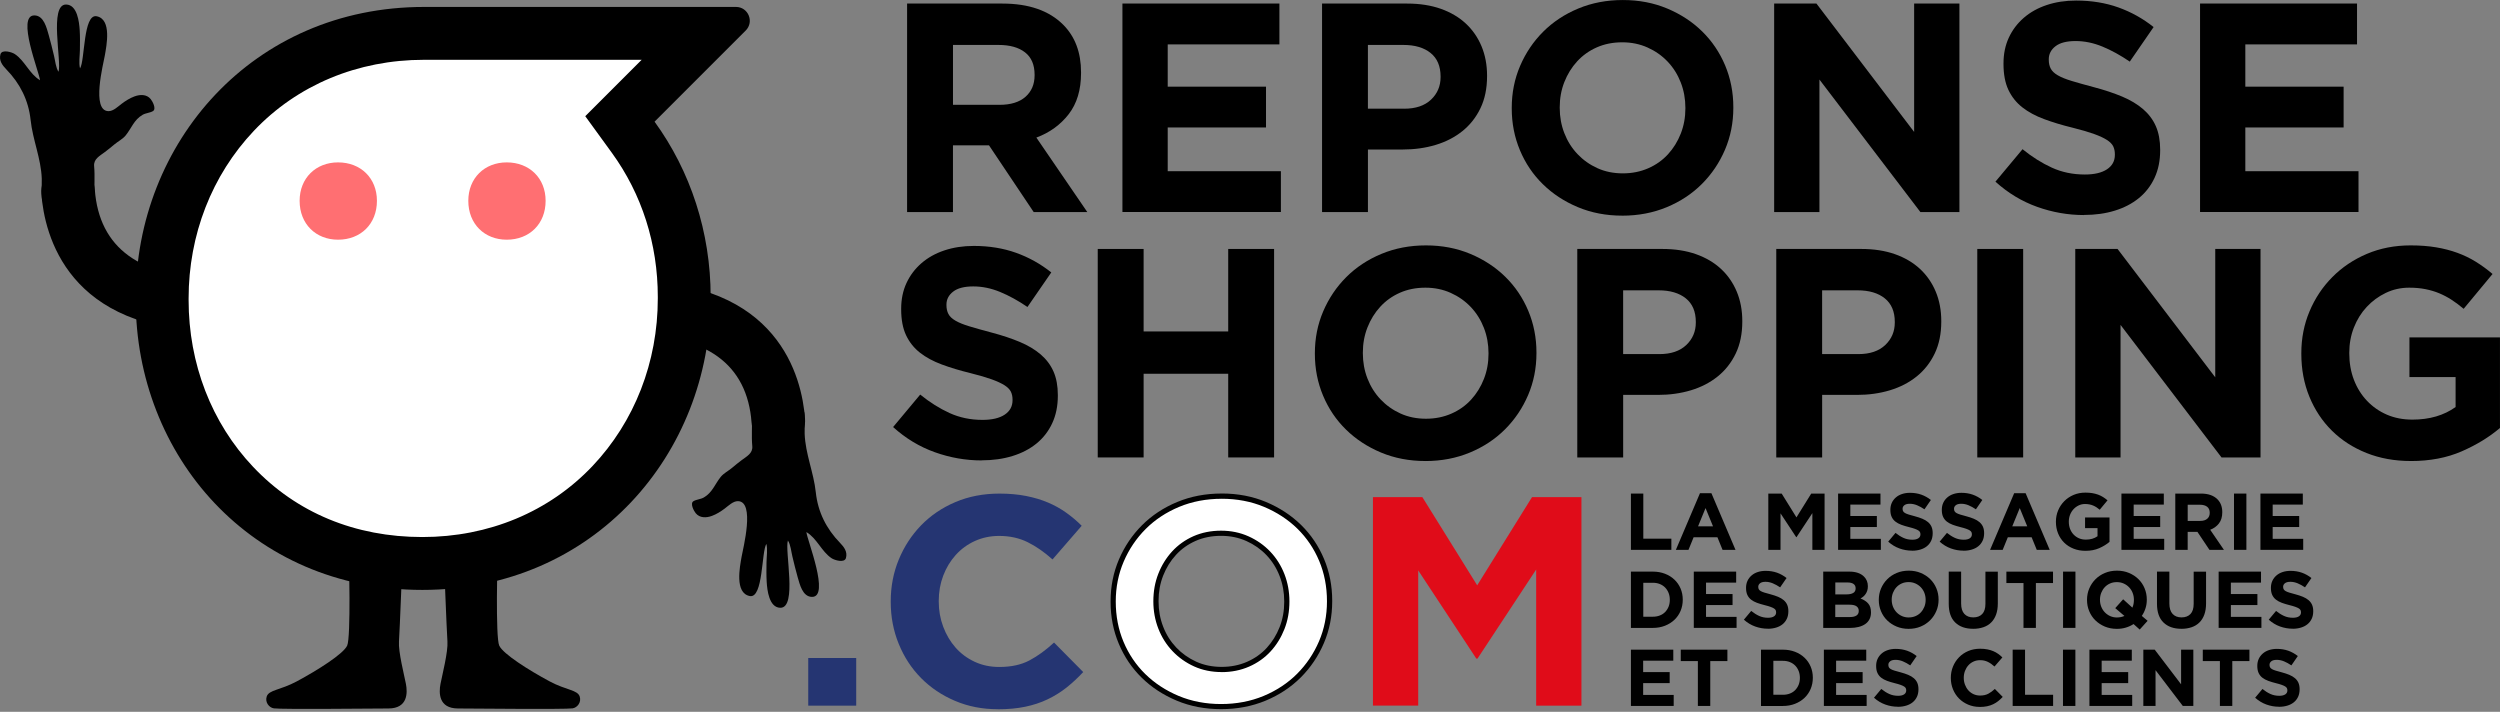
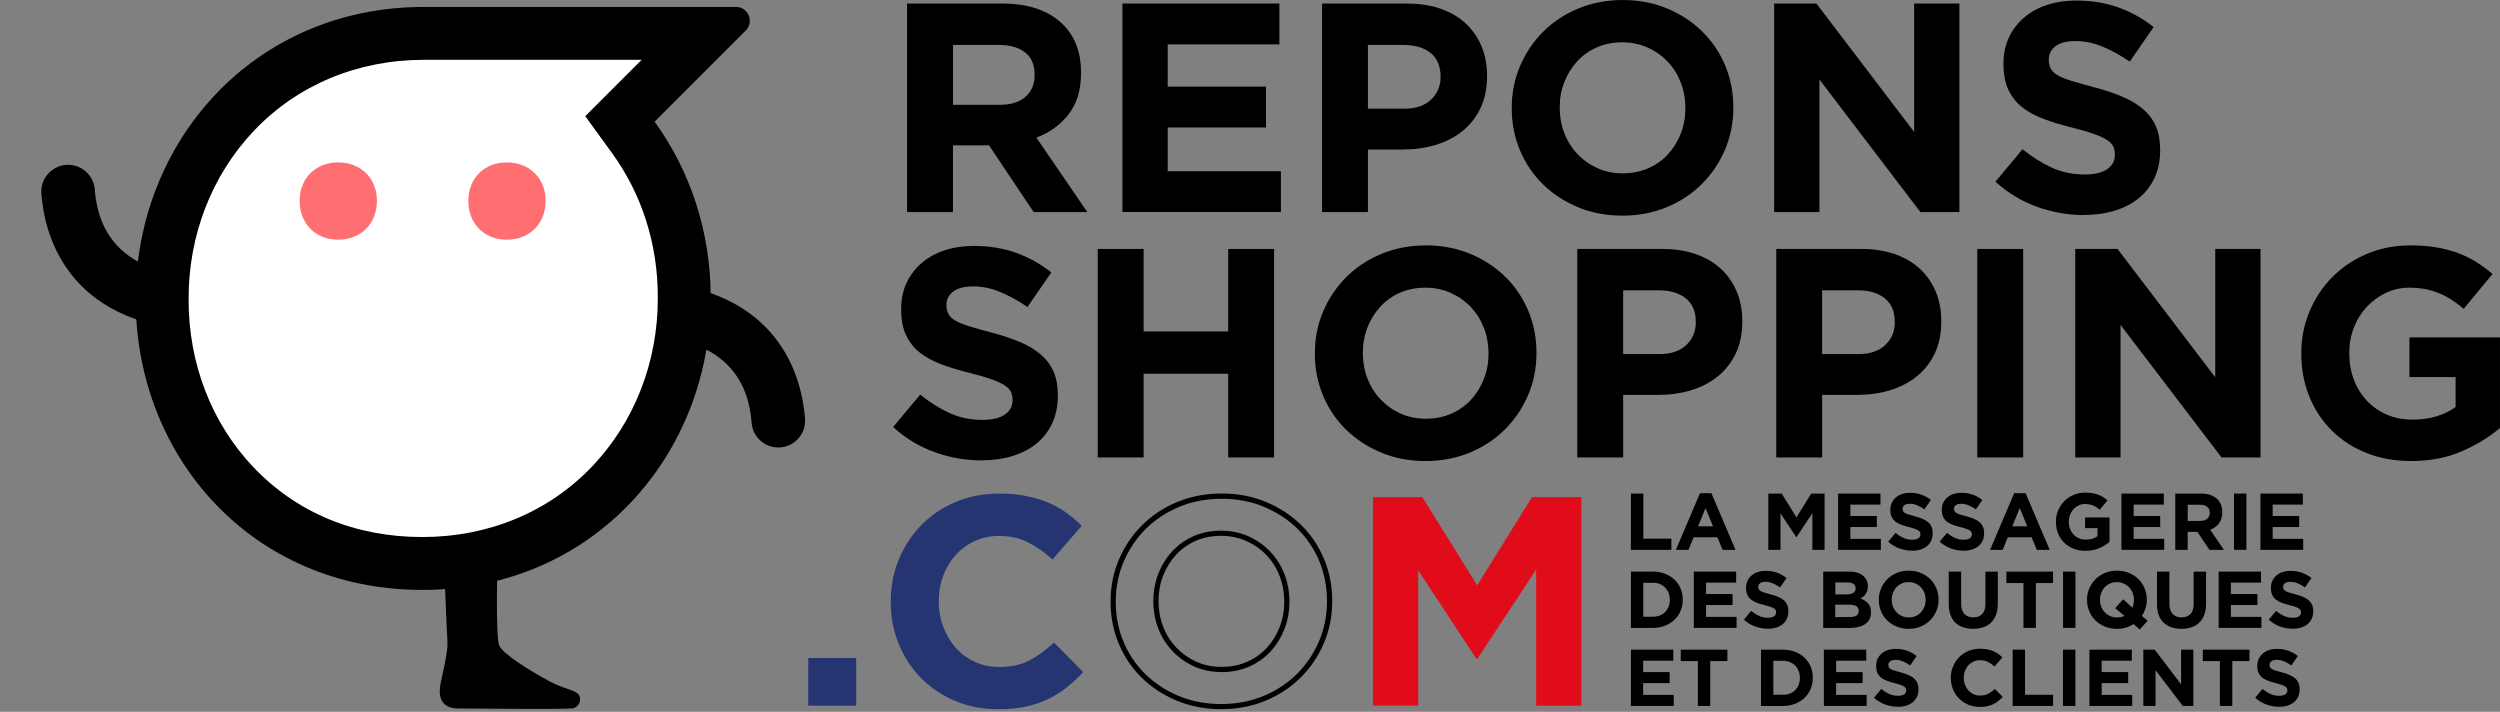
<svg xmlns="http://www.w3.org/2000/svg" id="a" viewBox="0 0 112.8 32.117">
  <rect x="0" y="0" width="112.8" height="32.117" fill="#808080" stroke="none" />
  <defs>
    <style>.b{fill:#fff;}.c{fill:#253572;}.d{fill:#e00c19;}.e{fill:#ff6f72;}</style>
  </defs>
  <g>
    <g>
-       <path d="M.286,3.131c.621,.638,1.001,1.397,1.095,2.282,.096,.902,.47,1.733,.503,2.646,.008,.216-.024,.919,.028,.997,.081,.121,.377,.148,.506,.169,.273,.045,1.322,.026,1.569,.009,.278-.018,.296-.093,.281-.36-.024-.458,.021-.922-.021-1.378-.03-.323,.251-.46,.485-.636,.146-.11,.288-.224,.427-.342,.161-.136,.379-.244,.512-.409,.264-.327,.373-.702,.76-.927,.145-.085,.338-.087,.473-.171,.159-.1-.02-.436-.104-.539-.184-.226-.482-.215-.733-.122-.209,.077-.401,.199-.578,.332-.165,.123-.376,.337-.597,.333-.781-.014-.228-2.131-.163-2.51,.076-.441,.325-1.639-.37-1.772-.61-.117-.523,2.004-.748,2.353-.064-.247-.009-.577-.006-.831,.003-.298,.01-.596-.009-.893-.023-.358-.105-1.149-.613-1.158-.779-.014-.19,2.582-.344,3.035-.125-.193-.148-.505-.203-.725-.077-.309-.146-.62-.236-.926-.095-.323-.218-.885-.644-.893-.83-.014,.216,2.565,.25,2.925-.478-.283-.685-.88-1.138-1.181-.13-.087-.581-.226-.647,.009-.079,.278,.082,.495,.265,.683" />
      <path d="M3.073,7.437c-.03,0-.061,.001-.091,.003-.666,.05-1.166,.63-1.116,1.296,.14,1.869,1.188,6.218,7.89,6.218,.668,0,1.209-.541,1.209-1.209s-.541-1.209-1.209-1.209c-3.438,0-5.281-1.339-5.478-3.979-.047-.635-.578-1.119-1.205-1.119Z" />
    </g>
    <g>
-       <path d="M37.904,24.496c-.621-.638-1.001-1.397-1.095-2.282-.096-.902-.47-1.733-.503-2.646-.008-.216,.024-.919-.028-.997-.081-.121-.377-.148-.506-.169-.273-.045-1.322-.026-1.569-.009-.278,.018-.296,.093-.281,.36,.024,.458-.021,.922,.021,1.378,.03,.323-.251,.46-.485,.636-.146,.11-.288,.224-.427,.342-.161,.136-.379,.244-.512,.409-.264,.327-.373,.702-.76,.927-.145,.085-.338,.087-.473,.171-.159,.1,.02,.436,.104,.539,.184,.226,.482,.215,.733,.122,.209-.077,.401-.199,.578-.332,.165-.123,.376-.337,.597-.333,.781,.014,.228,2.131,.163,2.51-.076,.441-.325,1.639,.37,1.772,.61,.117,.523-2.004,.748-2.353,.064,.247,.009,.577,.006,.831-.003,.298-.01,.596,.009,.893,.023,.358,.105,1.149,.613,1.158,.779,.014,.19-2.582,.344-3.035,.125,.193,.148,.505,.203,.725,.077,.309,.146,.62,.236,.926,.095,.323,.218,.885,.644,.893,.83,.014-.216-2.565-.25-2.925,.478,.283,.685,.88,1.138,1.181,.13,.087,.581,.226,.647-.009,.079-.278-.082-.495-.265-.683" />
      <path d="M35.117,20.19c-.627,0-1.157-.484-1.205-1.119-.197-2.641-2.04-3.979-5.479-3.979-.668,0-1.209-.541-1.209-1.209s.541-1.209,1.209-1.209c6.703,0,7.751,4.348,7.89,6.218,.05,.666-.45,1.246-1.116,1.296-.031,.002-.061,.003-.091,.003Z" />
    </g>
    <g>
-       <path d="M15.742,25.094s.098,3.665-.078,4.038c-.175,.374-1.313,1.096-2.272,1.611-.754,.405-1.261,.379-1.359,.687-.082,.26,.109,.498,.323,.531,.324,.05,4.557,.008,5.174,.005,.875-.003,.862-.709,.785-1.109-.077-.4-.347-1.448-.313-1.917,.034-.469,.165-3.882,.165-3.882l-2.426,.036Z" />
      <path d="M22.448,25.094s-.098,3.665,.078,4.038c.175,.374,1.313,1.096,2.272,1.611,.754,.405,1.261,.379,1.359,.687,.082,.26-.109,.498-.323,.531-.324,.05-4.557,.008-5.174,.005-.875-.003-.862-.709-.785-1.109,.077-.4,.347-1.448,.313-1.917-.034-.469-.165-3.882-.165-3.882l2.426,.036Z" />
    </g>
  </g>
  <g>
    <path class="b" d="M19.058,25.424c-6.693,0-11.741-5.11-11.741-11.886v-.073c0-3.178,1.163-6.156,3.274-8.385,2.183-2.305,5.216-3.574,8.539-3.574h12.7l-3.861,3.861,.599,.824c1.507,2.074,2.303,4.565,2.303,7.202v.072c0,3.178-1.163,6.156-3.275,8.385-2.183,2.305-5.216,3.574-8.54,3.574Z" />
    <path d="M28.951,2.699l-1.103,1.103-1.441,1.441,1.198,1.649c1.358,1.869,2.075,4.117,2.075,6.501v.072c0,2.872-1.047,5.558-2.948,7.565-1.956,2.064-4.681,3.201-7.674,3.201-3.035,0-5.676-1.094-7.636-3.165-1.878-1.983-2.912-4.657-2.912-7.528v-.073c0-2.872,1.047-5.558,2.947-7.565,1.956-2.065,4.681-3.202,7.673-3.202h9.82M33.207,.313h-14.076C11.392,.313,6.124,6.453,6.124,13.465v.073c0,7.012,5.195,13.079,12.934,13.079s13.007-6.14,13.007-13.152v-.072c0-2.925-.915-5.678-2.531-7.903l4.113-4.113c.393-.393,.115-1.064-.441-1.064h0Z" />
  </g>
  <path class="e" d="M24.618,9.061c0,1.043-.731,1.754-1.754,1.754-1.003,0-1.734-.711-1.734-1.754,0-1.024,.731-1.734,1.734-1.734,1.023,0,1.754,.71,1.754,1.734Z" />
  <path class="e" d="M17.007,9.061c0,1.043-.731,1.754-1.754,1.754-1.003,0-1.734-.711-1.734-1.754,0-1.024,.731-1.734,1.734-1.734,1.023,0,1.754,.71,1.754,1.734Z" />
  <g>
    <path d="M40.929,.161h4.3c1.191,0,2.105,.318,2.742,.954,.537,.538,.806,1.254,.806,2.15v.027c0,.762-.186,1.382-.558,1.861-.372,.479-.858,.831-1.458,1.055l2.298,3.36h-2.419l-2.016-3.01h-1.626v3.01h-2.07V.161Zm4.166,4.569c.511,0,.903-.121,1.176-.363,.273-.242,.41-.564,.41-.968v-.027c0-.448-.143-.784-.43-1.008-.287-.224-.685-.336-1.196-.336h-2.056v2.701h2.096Z" />
    <path d="M50.645,.161h7.082v1.841h-5.04v1.908h4.435v1.841h-4.435v1.975h5.107v1.841h-7.15V.161Z" />
    <path d="M59.65,.161h3.844c.564,0,1.068,.079,1.512,.235,.444,.157,.82,.379,1.129,.665,.309,.287,.546,.63,.712,1.028,.166,.399,.249,.84,.249,1.324v.027c0,.547-.099,1.026-.296,1.438-.197,.412-.468,.757-.813,1.035-.345,.278-.748,.486-1.209,.625-.462,.139-.956,.208-1.485,.208h-1.572v2.822h-2.07V.161Zm3.709,4.744c.519,0,.923-.137,1.21-.41,.287-.273,.43-.612,.43-1.015v-.027c0-.466-.15-.82-.45-1.062-.3-.242-.71-.363-1.23-.363h-1.599v2.876h1.639Z" />
    <path d="M73.196,9.73c-.726,0-1.393-.128-2.002-.383s-1.136-.6-1.579-1.035c-.444-.434-.789-.945-1.035-1.532s-.37-1.216-.37-1.888v-.027c0-.672,.125-1.301,.376-1.888,.251-.587,.598-1.102,1.041-1.545s.972-.793,1.586-1.048c.613-.255,1.283-.383,2.009-.383s1.393,.128,2.002,.383c.609,.255,1.136,.6,1.579,1.035,.443,.435,.788,.945,1.035,1.532,.246,.587,.37,1.216,.37,1.888v.027c0,.672-.126,1.301-.376,1.888-.251,.587-.598,1.102-1.042,1.546-.443,.444-.972,.793-1.586,1.048-.614,.255-1.284,.383-2.009,.383Zm.027-1.908c.412,0,.793-.076,1.142-.228,.349-.152,.647-.363,.894-.632,.246-.269,.439-.58,.578-.934,.139-.354,.208-.732,.208-1.136v-.027c0-.403-.069-.784-.208-1.142-.139-.358-.336-.672-.591-.941-.255-.269-.558-.482-.907-.638-.349-.157-.73-.235-1.142-.235-.421,0-.804,.076-1.149,.228-.345,.152-.641,.363-.887,.632-.247,.269-.439,.58-.578,.934-.139,.354-.208,.732-.208,1.136v.027c0,.403,.069,.784,.208,1.142,.139,.358,.336,.672,.591,.941s.555,.482,.9,.638c.345,.157,.728,.235,1.149,.235Z" />
    <path d="M80.05,.161h1.908l4.408,5.792V.161h2.043V9.569h-1.76l-4.556-5.98v5.98h-2.043V.161Z" />
    <path d="M94.026,9.703c-.717,0-1.42-.123-2.11-.37-.69-.246-1.317-.625-1.882-1.136l1.223-1.465c.43,.349,.871,.627,1.324,.833,.452,.206,.947,.309,1.485,.309,.43,0,.764-.078,1.001-.235,.237-.157,.356-.374,.356-.652v-.027c0-.134-.025-.253-.074-.356-.05-.103-.144-.199-.283-.289-.139-.089-.332-.179-.579-.269-.247-.089-.568-.184-.963-.282-.476-.116-.907-.246-1.294-.39-.386-.143-.714-.32-.983-.531-.27-.211-.478-.473-.627-.786-.148-.314-.222-.703-.222-1.169v-.027c0-.43,.08-.817,.24-1.162,.16-.345,.385-.643,.674-.894,.289-.251,.635-.444,1.036-.578s.844-.202,1.328-.202c.69,0,1.324,.103,1.902,.309,.578,.206,1.109,.502,1.593,.887l-1.075,1.559c-.421-.287-.833-.513-1.236-.679-.403-.166-.806-.249-1.21-.249s-.706,.079-.907,.235c-.202,.157-.302,.352-.302,.585v.027c0,.152,.029,.284,.088,.396,.058,.112,.164,.213,.317,.302,.153,.09,.362,.175,.627,.255s.599,.175,1.004,.282c.476,.125,.9,.267,1.273,.423,.373,.157,.687,.345,.943,.564,.256,.22,.449,.477,.579,.773s.195,.65,.195,1.062v.027c0,.466-.085,.88-.254,1.243-.169,.363-.405,.667-.708,.914-.303,.246-.664,.435-1.084,.564-.42,.13-.885,.195-1.396,.195Z" />
-     <path d="M99.267,.161h7.082v1.841h-5.04v1.908h4.435v1.841h-4.435v1.975h5.107v1.841h-7.15V.161Z" />
    <path d="M44.289,20.774c-.717,0-1.42-.123-2.11-.37-.69-.246-1.317-.625-1.882-1.136l1.223-1.465c.43,.349,.871,.627,1.324,.833,.452,.206,.947,.309,1.485,.309,.43,0,.764-.078,1.001-.235,.237-.157,.356-.374,.356-.652v-.027c0-.134-.025-.253-.074-.356-.05-.103-.144-.199-.283-.289-.139-.089-.332-.179-.579-.269-.247-.089-.568-.184-.963-.282-.476-.116-.907-.246-1.294-.39-.386-.143-.714-.32-.983-.531-.27-.211-.478-.473-.627-.786-.148-.314-.222-.703-.222-1.169v-.027c0-.43,.08-.817,.24-1.162,.16-.345,.385-.643,.674-.894,.289-.251,.635-.444,1.036-.578s.844-.202,1.328-.202c.69,0,1.324,.103,1.902,.309,.578,.206,1.109,.502,1.593,.887l-1.075,1.559c-.421-.287-.833-.513-1.236-.679-.403-.166-.806-.249-1.21-.249s-.706,.079-.907,.235c-.202,.157-.302,.352-.302,.585v.027c0,.152,.029,.284,.088,.396,.058,.112,.164,.213,.317,.302,.153,.09,.362,.175,.627,.255s.599,.175,1.004,.282c.476,.125,.9,.267,1.273,.423,.373,.157,.687,.345,.943,.564,.256,.22,.449,.477,.579,.773s.195,.65,.195,1.062v.027c0,.466-.085,.88-.254,1.243-.169,.363-.405,.667-.708,.914-.303,.246-.664,.435-1.084,.564-.42,.13-.885,.195-1.396,.195Z" />
    <path d="M49.53,11.233h2.07v3.722h3.817v-3.722h2.07v9.407h-2.07v-3.776h-3.817v3.776h-2.07V11.233Z" />
    <path d="M64.313,20.801c-.726,0-1.393-.128-2.002-.383s-1.136-.6-1.579-1.035c-.444-.434-.789-.945-1.035-1.532s-.37-1.216-.37-1.888v-.027c0-.672,.125-1.301,.376-1.888,.251-.587,.598-1.102,1.041-1.545s.972-.793,1.586-1.048c.613-.255,1.283-.383,2.009-.383s1.393,.128,2.002,.383c.609,.255,1.136,.6,1.579,1.035,.443,.435,.788,.945,1.035,1.532,.246,.587,.37,1.216,.37,1.888v.027c0,.672-.126,1.301-.376,1.888-.251,.587-.598,1.102-1.042,1.546-.443,.444-.972,.793-1.586,1.048-.614,.255-1.284,.383-2.009,.383Zm.027-1.908c.412,0,.793-.076,1.142-.228,.349-.152,.647-.363,.894-.632,.246-.269,.439-.58,.578-.934,.139-.354,.208-.732,.208-1.136v-.027c0-.403-.069-.784-.208-1.142-.139-.358-.336-.672-.591-.941-.255-.269-.558-.482-.907-.638-.349-.157-.73-.235-1.142-.235-.421,0-.804,.076-1.149,.228-.345,.152-.641,.363-.887,.632-.247,.269-.439,.58-.578,.934-.139,.354-.208,.732-.208,1.136v.027c0,.403,.069,.784,.208,1.142,.139,.358,.336,.672,.591,.941s.555,.482,.9,.638c.345,.157,.728,.235,1.149,.235Z" />
    <path d="M71.166,11.233h3.844c.564,0,1.068,.079,1.512,.235,.444,.157,.82,.379,1.129,.665,.309,.287,.546,.63,.712,1.028,.166,.399,.249,.84,.249,1.324v.027c0,.547-.099,1.026-.296,1.438-.197,.412-.468,.757-.813,1.035-.345,.278-.748,.486-1.209,.625-.462,.139-.956,.208-1.485,.208h-1.572v2.822h-2.07V11.233Zm3.709,4.744c.519,0,.923-.137,1.21-.41,.287-.273,.43-.612,.43-1.015v-.027c0-.466-.15-.82-.45-1.062-.3-.242-.71-.363-1.23-.363h-1.599v2.876h1.639Z" />
    <path d="M80.144,11.233h3.844c.564,0,1.068,.079,1.512,.235,.444,.157,.82,.379,1.129,.665,.309,.287,.546,.63,.712,1.028,.166,.399,.249,.84,.249,1.324v.027c0,.547-.099,1.026-.296,1.438-.197,.412-.468,.757-.813,1.035-.345,.278-.748,.486-1.209,.625-.462,.139-.956,.208-1.485,.208h-1.572v2.822h-2.07V11.233Zm3.709,4.744c.519,0,.923-.137,1.21-.41,.287-.273,.43-.612,.43-1.015v-.027c0-.466-.15-.82-.45-1.062-.3-.242-.71-.363-1.23-.363h-1.599v2.876h1.639Z" />
    <path d="M89.215,11.233h2.07v9.407h-2.07V11.233Z" />
    <path d="M93.636,11.233h1.908l4.408,5.792v-5.792h2.043v9.407h-1.76l-4.556-5.98v5.98h-2.043V11.233Z" />
    <path d="M108.782,20.801c-.735,0-1.404-.121-2.009-.363s-1.125-.578-1.559-1.008c-.435-.43-.773-.941-1.015-1.532-.242-.591-.363-1.236-.363-1.935v-.027c0-.672,.123-1.301,.37-1.888,.246-.587,.589-1.102,1.028-1.545s.959-.793,1.559-1.048c.6-.255,1.259-.383,1.975-.383,.421,0,.804,.029,1.149,.087,.345,.058,.665,.141,.961,.249s.573,.242,.833,.403c.26,.161,.511,.345,.753,.551l-1.304,1.572c-.179-.152-.358-.287-.537-.403-.179-.116-.365-.215-.558-.296-.193-.081-.401-.143-.625-.188-.224-.045-.47-.067-.739-.067-.376,0-.728,.079-1.055,.236-.327,.157-.614,.368-.86,.633-.247,.265-.439,.575-.578,.929-.139,.355-.208,.734-.208,1.138v.027c0,.431,.069,.828,.208,1.192,.139,.364,.336,.68,.591,.949,.255,.269,.555,.478,.9,.627,.345,.148,.728,.222,1.149,.222,.77,0,1.42-.189,1.949-.568v-1.353h-2.083v-1.787h4.085v4.085c-.484,.412-1.06,.764-1.727,1.055-.668,.291-1.431,.437-2.291,.437Z" />
    <g>
      <path class="c" d="M36.468,29.689h2.164v2.15h-2.164v-2.15Z" />
      <path class="c" d="M45.015,32c-.69,0-1.331-.125-1.922-.376-.591-.251-1.102-.593-1.532-1.028-.43-.434-.766-.947-1.008-1.539-.242-.591-.363-1.223-.363-1.895v-.027c0-.672,.121-1.301,.363-1.888,.242-.587,.578-1.102,1.008-1.545s.945-.793,1.546-1.048c.6-.255,1.263-.383,1.989-.383,.439,0,.84,.036,1.203,.108,.363,.072,.692,.17,.988,.296,.296,.125,.569,.278,.82,.457,.251,.179,.484,.376,.699,.591l-1.317,1.519c-.368-.331-.741-.591-1.122-.779-.381-.188-.809-.282-1.283-.282-.394,0-.759,.076-1.095,.228-.336,.152-.625,.363-.867,.632-.242,.269-.43,.58-.564,.934s-.202,.732-.202,1.136v.027c0,.403,.067,.784,.202,1.142,.134,.358,.32,.672,.558,.941,.237,.269,.524,.482,.86,.638,.336,.157,.706,.235,1.109,.235,.538,0,.992-.098,1.364-.296,.372-.197,.741-.466,1.109-.806l1.317,1.331c-.242,.26-.493,.493-.752,.699-.26,.206-.544,.383-.853,.531-.309,.148-.647,.26-1.015,.336-.367,.076-.779,.114-1.236,.114Z" />
      <g>
-         <path class="b" d="M55.094,31.883c-.706,0-1.364-.126-1.958-.374-.593-.249-1.112-.589-1.542-1.011-.431-.422-.77-.924-1.009-1.492-.239-.569-.36-1.19-.36-1.844,0-.68,.124-1.3,.367-1.869s.585-1.077,1.017-1.509c.429-.43,.95-.773,1.547-1.022,.595-.248,1.256-.374,1.964-.374s1.367,.126,1.958,.373c.593,.25,1.112,.59,1.542,1.012,.43,.421,.769,.923,1.01,1.493,.238,.569,.359,1.189,.359,1.843,0,.678-.123,1.298-.366,1.869-.243,.568-.586,1.076-1.018,1.509-.429,.429-.949,.773-1.548,1.022-.597,.248-1.258,.374-1.964,.374Zm0-7.821c-.436,0-.838,.08-1.196,.238-.359,.159-.67,.381-.926,.66-.254,.277-.457,.604-.6,.97s-.217,.763-.217,1.179c0,.442,.073,.842,.217,1.211,.143,.371,.35,.7,.615,.979,.264,.278,.579,.502,.937,.664,.357,.163,.76,.246,1.197,.246,.427,0,.827-.08,1.189-.238,.364-.159,.678-.381,.934-.66,.255-.279,.457-.605,.601-.97,.143-.366,.216-.763,.216-1.179,0-.442-.073-.841-.216-1.211-.144-.37-.351-.699-.615-.979-.266-.28-.584-.503-.945-.664-.362-.163-.762-.246-1.19-.246Z" />
        <path d="M55.121,22.504c.691,0,1.334,.123,1.912,.365,.579,.243,1.086,.574,1.506,.986,.419,.411,.75,.9,.983,1.455,.233,.556,.351,1.16,.351,1.825,0,.637-.12,1.241-.357,1.796-.238,.556-.572,1.052-.992,1.472-.419,.419-.927,.755-1.51,.998-.582,.242-1.228,.365-1.919,.365s-1.334-.123-1.912-.365c-.579-.243-1.086-.574-1.506-.986-.419-.41-.75-.9-.983-1.455-.233-.555-.351-1.16-.351-1.824,0-.637,.12-1.241,.358-1.796,.238-.556,.571-1.051,.992-1.472,.42-.42,.928-.755,1.51-.998,.582-.242,1.227-.365,1.919-.365m0,7.821c.443,0,.859-.083,1.236-.248,.378-.165,.705-.396,.973-.688,.265-.289,.474-.627,.623-1.007,.149-.379,.225-.79,.225-1.248,0-.43-.075-.843-.224-1.227-.15-.386-.365-.728-.64-1.017-.275-.29-.605-.522-.981-.691-.378-.17-.795-.256-1.238-.256-.452,0-.871,.084-1.244,.248-.373,.165-.698,.396-.965,.687-.265,.289-.475,.628-.623,1.007-.149,.379-.225,.79-.225,1.248,0,.431,.075,.844,.224,1.227,.149,.385,.364,.727,.64,1.017,.275,.29,.603,.522,.973,.69,.374,.17,.793,.256,1.246,.256m0-8.056c-.726,0-1.396,.128-2.009,.383-.614,.255-1.142,.605-1.586,1.048-.443,.444-.791,.959-1.041,1.545-.251,.587-.376,1.216-.376,1.888v.027c0,.672,.123,1.301,.37,1.888,.246,.587,.591,1.098,1.035,1.532,.443,.435,.97,.779,1.579,1.035,.609,.255,1.277,.383,2.002,.383s1.395-.128,2.009-.383c.613-.255,1.142-.605,1.586-1.048,.443-.443,.791-.959,1.042-1.546,.251-.587,.376-1.216,.376-1.888v-.027c0-.672-.123-1.301-.37-1.888-.247-.587-.591-1.097-1.035-1.532-.444-.434-.97-.779-1.579-1.035-.609-.255-1.277-.383-2.002-.383h0Zm0,7.822c-.421,0-.804-.078-1.149-.235-.345-.157-.645-.37-.9-.638-.255-.269-.453-.582-.591-.941-.139-.358-.208-.739-.208-1.142v-.027c0-.403,.069-.782,.208-1.136,.139-.354,.331-.665,.578-.934,.246-.269,.542-.479,.887-.632,.345-.152,.728-.228,1.149-.228,.412,0,.793,.079,1.142,.235,.349,.157,.652,.37,.907,.638,.255,.269,.452,.582,.591,.941,.139,.358,.208,.739,.208,1.142v.027c0,.403-.069,.782-.208,1.136-.139,.354-.332,.665-.578,.934-.247,.269-.544,.479-.894,.632-.349,.152-.73,.228-1.142,.228h0Z" />
      </g>
      <path class="d" d="M61.947,22.432h2.231l2.473,3.978,2.473-3.978h2.231v9.407h-2.043v-6.142l-2.647,4.018h-.054l-2.621-3.978v6.101h-2.043v-9.407Z" />
    </g>
  </g>
  <g>
    <path d="M73.587,22.27h.559v2.035h1.266v.504h-1.825v-2.539Z" />
    <path d="M76.703,22.252h.515l1.088,2.558h-.584l-.232-.569h-1.074l-.232,.569h-.569l1.088-2.558Zm.588,1.495l-.337-.823-.337,.823h.675Z" />
    <path d="M79.787,22.27h.602l.667,1.074,.667-1.074h.602v2.539h-.551v-1.658l-.715,1.085h-.015l-.707-1.074v1.647h-.551v-2.539Z" />
    <path d="M82.935,22.27h1.912v.497h-1.36v.515h1.197v.497h-1.197v.533h1.378v.497h-1.93v-2.539Z" />
    <path d="M86.273,24.846c-.193,0-.383-.033-.569-.1-.186-.067-.355-.169-.508-.307l.33-.395c.116,.094,.235,.169,.357,.225,.122,.056,.256,.083,.401,.083,.116,0,.206-.021,.27-.063,.064-.042,.096-.101,.096-.176v-.007c0-.036-.007-.068-.02-.096-.013-.028-.039-.054-.076-.078-.038-.024-.09-.048-.157-.072-.067-.024-.153-.05-.26-.076-.128-.032-.245-.067-.349-.105-.104-.039-.193-.086-.266-.143-.073-.057-.129-.127-.169-.212s-.06-.19-.06-.316v-.007c0-.116,.022-.221,.065-.314,.043-.093,.104-.173,.182-.241,.078-.068,.171-.12,.28-.156,.108-.036,.228-.054,.358-.054,.186,0,.357,.028,.513,.083,.156,.056,.299,.136,.43,.24l-.29,.421c-.114-.077-.225-.138-.334-.183-.109-.045-.218-.067-.326-.067s-.191,.021-.245,.064-.082,.095-.082,.158v.007c0,.041,.008,.077,.024,.107s.044,.057,.086,.082c.041,.024,.098,.047,.169,.069,.072,.022,.162,.047,.271,.076,.128,.034,.243,.072,.344,.114,.101,.042,.186,.093,.255,.152s.121,.129,.156,.208c.035,.08,.053,.175,.053,.287v.007c0,.126-.023,.238-.068,.336-.046,.098-.109,.18-.191,.247-.082,.067-.179,.117-.293,.152s-.239,.053-.377,.053Z" />
    <path d="M88.594,24.846c-.193,0-.383-.033-.569-.1-.186-.067-.355-.169-.508-.307l.33-.395c.116,.094,.235,.169,.357,.225,.122,.056,.256,.083,.401,.083,.116,0,.206-.021,.27-.063,.064-.042,.096-.101,.096-.176v-.007c0-.036-.007-.068-.02-.096-.013-.028-.039-.054-.076-.078-.038-.024-.09-.048-.157-.072-.067-.024-.153-.05-.26-.076-.128-.032-.245-.067-.349-.105-.104-.039-.193-.086-.266-.143-.073-.057-.129-.127-.169-.212s-.06-.19-.06-.316v-.007c0-.116,.022-.221,.065-.314,.043-.093,.104-.173,.182-.241,.078-.068,.171-.12,.28-.156,.108-.036,.228-.054,.358-.054,.186,0,.357,.028,.513,.083,.156,.056,.299,.136,.43,.24l-.29,.421c-.114-.077-.225-.138-.334-.183-.109-.045-.218-.067-.326-.067s-.191,.021-.245,.064-.082,.095-.082,.158v.007c0,.041,.008,.077,.024,.107s.044,.057,.086,.082c.041,.024,.098,.047,.169,.069,.072,.022,.162,.047,.271,.076,.128,.034,.243,.072,.344,.114,.101,.042,.186,.093,.255,.152s.121,.129,.156,.208c.035,.08,.053,.175,.053,.287v.007c0,.126-.023,.238-.068,.336-.046,.098-.109,.18-.191,.247-.082,.067-.179,.117-.293,.152s-.239,.053-.377,.053Z" />
    <path d="M90.88,22.252h.515l1.088,2.558h-.584l-.232-.569h-1.074l-.232,.569h-.569l1.088-2.558Zm.588,1.495l-.337-.823-.337,.823h.675Z" />
    <path d="M94.098,24.853c-.198,0-.379-.033-.542-.098-.163-.065-.304-.156-.421-.272-.117-.116-.209-.254-.274-.414-.065-.16-.098-.334-.098-.522v-.007c0-.181,.033-.351,.1-.51,.066-.158,.159-.297,.277-.417,.119-.12,.259-.214,.421-.283s.34-.103,.533-.103c.114,0,.217,.008,.31,.023,.093,.016,.18,.038,.259,.067s.155,.065,.225,.109c.07,.044,.138,.093,.203,.149l-.352,.424c-.048-.041-.097-.077-.145-.109-.048-.031-.099-.058-.151-.08-.052-.022-.108-.039-.169-.051-.061-.012-.127-.018-.2-.018-.101,0-.196,.021-.285,.064-.088,.042-.166,.099-.232,.171-.066,.071-.118,.155-.156,.251-.037,.096-.056,.198-.056,.307v.007c0,.116,.019,.224,.056,.322,.038,.098,.091,.184,.16,.256s.15,.129,.243,.169c.093,.04,.196,.06,.31,.06,.208,0,.383-.051,.526-.153v-.365h-.562v-.483h1.103v1.103c-.131,.111-.286,.206-.466,.285-.18,.079-.386,.118-.618,.118Z" />
    <path d="M95.719,22.27h1.912v.497h-1.36v.515h1.197v.497h-1.197v.533h1.378v.497h-1.93v-2.539Z" />
    <path d="M98.15,22.27h1.161c.322,0,.568,.086,.74,.258,.145,.145,.218,.338,.218,.58v.007c0,.206-.05,.373-.151,.503-.1,.129-.232,.224-.394,.285l.62,.907h-.653l-.544-.813h-.439v.813h-.559v-2.539Zm1.125,1.233c.138,0,.244-.033,.317-.098,.074-.065,.111-.152,.111-.261v-.007c0-.121-.039-.212-.116-.272-.077-.06-.185-.091-.323-.091h-.555v.729h.566Z" />
    <path d="M100.798,22.27h.559v2.539h-.559v-2.539Z" />
    <path d="M101.991,22.27h1.912v.497h-1.36v.515h1.197v.497h-1.197v.533h1.378v.497h-1.93v-2.539Z" />
    <path d="M73.587,25.791h.99c.198,0,.38,.032,.546,.096,.166,.064,.308,.153,.428,.267,.12,.114,.212,.247,.277,.401,.065,.153,.098,.32,.098,.499v.007c0,.179-.033,.346-.098,.501-.065,.155-.158,.289-.277,.403-.12,.114-.263,.203-.428,.268-.166,.065-.348,.098-.546,.098h-.99v-2.539Zm.99,2.035c.114,0,.218-.018,.312-.055,.094-.036,.175-.088,.241-.156,.066-.068,.118-.148,.156-.24,.037-.092,.056-.195,.056-.308v-.007c0-.111-.019-.214-.056-.308-.038-.094-.09-.175-.156-.243-.067-.068-.147-.12-.241-.158-.094-.038-.198-.056-.312-.056h-.432v1.531h.432Z" />
    <path d="M76.424,25.791h1.912v.497h-1.36v.515h1.197v.497h-1.197v.533h1.378v.497h-1.93v-2.539Z" />
    <path d="M79.761,28.367c-.193,0-.383-.033-.569-.1-.186-.067-.355-.169-.508-.307l.33-.395c.116,.094,.235,.169,.357,.225,.122,.056,.256,.083,.401,.083,.116,0,.206-.021,.27-.063,.064-.042,.096-.101,.096-.176v-.007c0-.036-.007-.068-.02-.096-.013-.028-.039-.054-.076-.078-.038-.024-.09-.048-.157-.072-.067-.024-.153-.05-.26-.076-.128-.032-.245-.067-.349-.105-.104-.039-.193-.086-.266-.143-.073-.057-.129-.127-.169-.212s-.06-.19-.06-.316v-.007c0-.116,.022-.221,.065-.314,.043-.093,.104-.173,.182-.241,.078-.068,.171-.12,.28-.156,.108-.036,.228-.054,.358-.054,.186,0,.357,.028,.513,.083,.156,.056,.299,.136,.43,.24l-.29,.421c-.114-.077-.225-.138-.334-.183-.109-.045-.218-.067-.326-.067s-.191,.021-.245,.064-.082,.095-.082,.158v.007c0,.041,.008,.077,.024,.107s.044,.057,.086,.082c.041,.024,.098,.047,.169,.069,.072,.022,.162,.047,.271,.076,.128,.034,.243,.072,.344,.114,.101,.042,.186,.093,.255,.152s.121,.129,.156,.208c.035,.08,.053,.175,.053,.287v.007c0,.126-.023,.238-.068,.336-.046,.098-.109,.18-.191,.247-.082,.067-.179,.117-.293,.152s-.239,.053-.377,.053Z" />
    <path d="M82.264,25.791h1.177c.292,0,.513,.075,.663,.225,.116,.116,.174,.26,.174,.432v.007c0,.072-.009,.137-.027,.192-.018,.056-.042,.106-.072,.151-.03,.045-.065,.084-.105,.118-.04,.034-.082,.063-.128,.087,.147,.056,.262,.131,.347,.227,.084,.096,.126,.228,.126,.397v.007c0,.116-.022,.218-.067,.305-.045,.087-.109,.16-.192,.218s-.184,.101-.301,.131-.247,.044-.389,.044h-1.206v-2.539Zm1.059,1.027c.123,0,.221-.021,.294-.064,.073-.042,.109-.111,.109-.205v-.007c0-.085-.031-.149-.094-.194s-.154-.067-.272-.067h-.551v.537h.515Zm.149,1.023c.123,0,.22-.022,.29-.067,.07-.045,.105-.114,.105-.208v-.007c0-.085-.033-.152-.098-.201-.065-.049-.171-.074-.316-.074h-.646v.559h.664Z" />
    <path d="M86.117,28.374c-.196,0-.376-.035-.541-.103-.164-.069-.306-.162-.426-.279-.12-.117-.213-.255-.279-.414-.067-.158-.1-.328-.1-.51v-.007c0-.181,.034-.351,.102-.51,.068-.158,.161-.297,.281-.417s.262-.214,.428-.283c.166-.069,.346-.103,.542-.103s.376,.034,.54,.103c.165,.069,.307,.162,.426,.279,.12,.117,.213,.255,.279,.414,.066,.158,.1,.328,.1,.51v.007c0,.181-.034,.351-.102,.51-.068,.159-.161,.298-.281,.417-.12,.12-.263,.214-.428,.283-.166,.069-.346,.103-.542,.103Zm.007-.515c.111,0,.214-.021,.308-.062,.094-.041,.175-.098,.241-.171,.066-.072,.118-.157,.156-.252,.038-.095,.056-.198,.056-.306v-.007c0-.109-.019-.212-.056-.308-.037-.097-.091-.181-.16-.254-.069-.072-.151-.13-.245-.172-.094-.042-.197-.063-.308-.063-.114,0-.217,.02-.31,.062-.093,.041-.173,.098-.24,.171-.066,.072-.118,.157-.156,.252-.037,.096-.056,.198-.056,.306v.007c0,.109,.019,.212,.056,.308,.038,.097,.091,.181,.16,.254,.069,.072,.15,.13,.243,.172s.196,.064,.31,.064Z" />
    <path d="M89.026,28.371c-.341,0-.61-.094-.805-.283-.196-.189-.294-.47-.294-.845v-1.451h.559v1.437c0,.208,.048,.365,.145,.47,.097,.105,.231,.158,.403,.158s.306-.051,.403-.152c.097-.102,.145-.254,.145-.457v-1.455h.559v1.433c0,.193-.026,.361-.078,.504s-.126,.262-.223,.357c-.097,.096-.214,.167-.352,.214s-.291,.071-.461,.071Z" />
    <path d="M91.301,26.307h-.773v-.515h2.104v.515h-.773v2.024h-.559v-2.024Z" />
    <path d="M93.085,25.791h.559v2.539h-.559v-2.539Z" />
    <path d="M96.267,28.157c-.109,.07-.226,.124-.352,.161-.126,.038-.26,.056-.403,.056-.196,0-.376-.035-.541-.103-.164-.069-.306-.162-.426-.279-.12-.117-.213-.255-.279-.414-.067-.158-.1-.328-.1-.51v-.007c0-.181,.034-.351,.102-.51,.068-.158,.161-.297,.281-.417s.262-.214,.428-.283c.166-.069,.346-.103,.542-.103s.376,.034,.54,.103c.165,.069,.307,.162,.426,.279,.12,.117,.213,.255,.279,.414,.066,.158,.1,.328,.1,.51v.007c0,.133-.019,.261-.058,.384-.039,.123-.094,.238-.167,.345l.261,.221-.356,.395-.279-.25Zm-.747-.297c.118,0,.23-.023,.334-.069l-.414-.352,.356-.399,.417,.377c.046-.102,.069-.218,.069-.348v-.007c0-.109-.019-.212-.056-.308-.037-.097-.091-.181-.16-.254-.069-.072-.151-.13-.245-.172-.094-.042-.197-.063-.308-.063-.114,0-.217,.02-.31,.062-.093,.041-.173,.098-.24,.171-.066,.072-.118,.157-.156,.252-.037,.096-.056,.198-.056,.306v.007c0,.109,.019,.212,.056,.308,.038,.097,.091,.181,.16,.254,.069,.072,.15,.13,.243,.172s.196,.064,.31,.064Z" />
    <path d="M98.422,28.371c-.341,0-.61-.094-.805-.283-.196-.189-.294-.47-.294-.845v-1.451h.559v1.437c0,.208,.048,.365,.145,.47,.097,.105,.231,.158,.403,.158s.306-.051,.403-.152c.097-.102,.145-.254,.145-.457v-1.455h.559v1.433c0,.193-.026,.361-.078,.504s-.126,.262-.223,.357c-.097,.096-.214,.167-.352,.214s-.291,.071-.461,.071Z" />
    <path d="M100.105,25.791h1.912v.497h-1.36v.515h1.197v.497h-1.197v.533h1.378v.497h-1.93v-2.539Z" />
    <path d="M103.443,28.367c-.193,0-.383-.033-.569-.1-.186-.067-.355-.169-.508-.307l.33-.395c.116,.094,.235,.169,.357,.225,.122,.056,.256,.083,.401,.083,.116,0,.206-.021,.27-.063,.064-.042,.096-.101,.096-.176v-.007c0-.036-.007-.068-.02-.096-.013-.028-.039-.054-.076-.078-.038-.024-.09-.048-.157-.072-.067-.024-.153-.05-.26-.076-.128-.032-.245-.067-.349-.105-.104-.039-.193-.086-.266-.143-.073-.057-.129-.127-.169-.212s-.06-.19-.06-.316v-.007c0-.116,.022-.221,.065-.314,.043-.093,.104-.173,.182-.241,.078-.068,.171-.12,.28-.156,.108-.036,.228-.054,.358-.054,.186,0,.357,.028,.513,.083,.156,.056,.299,.136,.43,.24l-.29,.421c-.114-.077-.225-.138-.334-.183-.109-.045-.218-.067-.326-.067s-.191,.021-.245,.064-.082,.095-.082,.158v.007c0,.041,.008,.077,.024,.107s.044,.057,.086,.082c.041,.024,.098,.047,.169,.069,.072,.022,.162,.047,.271,.076,.128,.034,.243,.072,.344,.114,.101,.042,.186,.093,.255,.152s.121,.129,.156,.208c.035,.08,.053,.175,.053,.287v.007c0,.126-.023,.238-.068,.336-.046,.098-.109,.18-.191,.247-.082,.067-.179,.117-.293,.152s-.239,.053-.377,.053Z" />
    <path d="M73.587,29.313h1.912v.497h-1.36v.515h1.197v.497h-1.197v.533h1.378v.497h-1.93v-2.539Z" />
    <path d="M76.609,29.828h-.773v-.515h2.104v.515h-.773v2.024h-.559v-2.024Z" />
    <path d="M79.456,29.313h.99c.198,0,.38,.032,.546,.096,.166,.064,.308,.153,.428,.267,.12,.114,.212,.247,.277,.401,.065,.153,.098,.32,.098,.499v.007c0,.179-.033,.346-.098,.501-.065,.155-.158,.289-.277,.403-.12,.114-.263,.203-.428,.268-.166,.065-.348,.098-.546,.098h-.99v-2.539Zm.99,2.035c.114,0,.218-.018,.312-.055,.094-.036,.175-.088,.241-.156,.066-.068,.118-.148,.156-.24,.037-.092,.056-.195,.056-.308v-.007c0-.111-.019-.214-.056-.308-.038-.094-.09-.175-.156-.243-.067-.068-.147-.12-.241-.158-.094-.038-.198-.056-.312-.056h-.432v1.531h.432Z" />
    <path d="M82.293,29.313h1.912v.497h-1.36v.515h1.197v.497h-1.197v.533h1.378v.497h-1.93v-2.539Z" />
    <path d="M85.631,31.888c-.193,0-.383-.033-.569-.1-.186-.067-.355-.169-.508-.307l.33-.395c.116,.094,.235,.169,.357,.225,.122,.056,.256,.083,.401,.083,.116,0,.206-.021,.27-.063,.064-.042,.096-.101,.096-.176v-.007c0-.036-.007-.068-.02-.096-.013-.028-.039-.054-.076-.078-.038-.024-.09-.048-.157-.072-.067-.024-.153-.05-.26-.076-.128-.032-.245-.067-.349-.105-.104-.039-.193-.086-.266-.143-.073-.057-.129-.127-.169-.212s-.06-.19-.06-.316v-.007c0-.116,.022-.221,.065-.314,.043-.093,.104-.173,.182-.241,.078-.068,.171-.12,.28-.156,.108-.036,.228-.054,.358-.054,.186,0,.357,.028,.513,.083,.156,.056,.299,.136,.43,.24l-.29,.421c-.114-.077-.225-.138-.334-.183-.109-.045-.218-.067-.326-.067s-.191,.021-.245,.064-.082,.095-.082,.158v.007c0,.041,.008,.077,.024,.107s.044,.057,.086,.082c.041,.024,.098,.047,.169,.069,.072,.022,.162,.047,.271,.076,.128,.034,.243,.072,.344,.114,.101,.042,.186,.093,.255,.152s.121,.129,.156,.208c.035,.08,.053,.175,.053,.287v.007c0,.126-.023,.238-.068,.336-.046,.098-.109,.18-.191,.247-.082,.067-.179,.117-.293,.152s-.239,.053-.377,.053Z" />
    <path d="M89.324,31.896c-.186,0-.359-.034-.519-.102-.16-.068-.298-.16-.414-.277-.116-.117-.207-.256-.272-.415-.065-.16-.098-.33-.098-.511v-.007c0-.181,.033-.351,.098-.51,.065-.158,.156-.297,.272-.417s.255-.214,.417-.283,.341-.103,.537-.103c.118,0,.227,.01,.325,.029,.098,.019,.187,.046,.267,.08,.08,.034,.154,.075,.221,.123,.068,.048,.131,.101,.189,.16l-.355,.41c-.099-.089-.2-.16-.303-.21-.103-.051-.218-.076-.347-.076-.106,0-.205,.02-.296,.062-.091,.041-.169,.098-.234,.171-.065,.072-.116,.157-.152,.252-.036,.096-.055,.198-.055,.306v.007c0,.109,.018,.212,.055,.308,.036,.097,.086,.181,.15,.254,.064,.072,.142,.13,.232,.172,.091,.042,.191,.064,.299,.064,.145,0,.268-.027,.368-.08,.1-.053,.2-.126,.299-.218l.355,.359c-.065,.07-.133,.133-.203,.189s-.147,.103-.23,.143c-.084,.04-.175,.07-.274,.091-.099,.02-.21,.031-.334,.031Z" />
    <path d="M90.811,29.313h.559v2.035h1.266v.504h-1.825v-2.539Z" />
    <path d="M93.082,29.313h.559v2.539h-.559v-2.539Z" />
    <path d="M94.275,29.313h1.912v.497h-1.36v.515h1.197v.497h-1.197v.533h1.378v.497h-1.93v-2.539Z" />
    <path d="M96.706,29.313h.515l1.19,1.563v-1.563h.552v2.539h-.475l-1.23-1.614v1.614h-.551v-2.539Z" />
    <path d="M100.163,29.828h-.773v-.515h2.104v.515h-.773v2.024h-.559v-2.024Z" />
    <path d="M102.829,31.888c-.193,0-.383-.033-.569-.1-.186-.067-.355-.169-.508-.307l.33-.395c.116,.094,.235,.169,.357,.225,.122,.056,.256,.083,.401,.083,.116,0,.206-.021,.27-.063,.064-.042,.096-.101,.096-.176v-.007c0-.036-.007-.068-.02-.096-.013-.028-.039-.054-.076-.078-.038-.024-.09-.048-.157-.072-.067-.024-.153-.05-.26-.076-.128-.032-.245-.067-.349-.105-.104-.039-.193-.086-.266-.143-.073-.057-.129-.127-.169-.212s-.06-.19-.06-.316v-.007c0-.116,.022-.221,.065-.314,.043-.093,.104-.173,.182-.241,.078-.068,.171-.12,.28-.156,.108-.036,.228-.054,.358-.054,.186,0,.357,.028,.513,.083,.156,.056,.299,.136,.43,.24l-.29,.421c-.114-.077-.225-.138-.334-.183-.109-.045-.218-.067-.326-.067s-.191,.021-.245,.064-.082,.095-.082,.158v.007c0,.041,.008,.077,.024,.107s.044,.057,.086,.082c.041,.024,.098,.047,.169,.069,.072,.022,.162,.047,.271,.076,.128,.034,.243,.072,.344,.114,.101,.042,.186,.093,.255,.152s.121,.129,.156,.208c.035,.08,.053,.175,.053,.287v.007c0,.126-.023,.238-.068,.336-.046,.098-.109,.18-.191,.247-.082,.067-.179,.117-.293,.152s-.239,.053-.377,.053Z" />
  </g>
</svg>